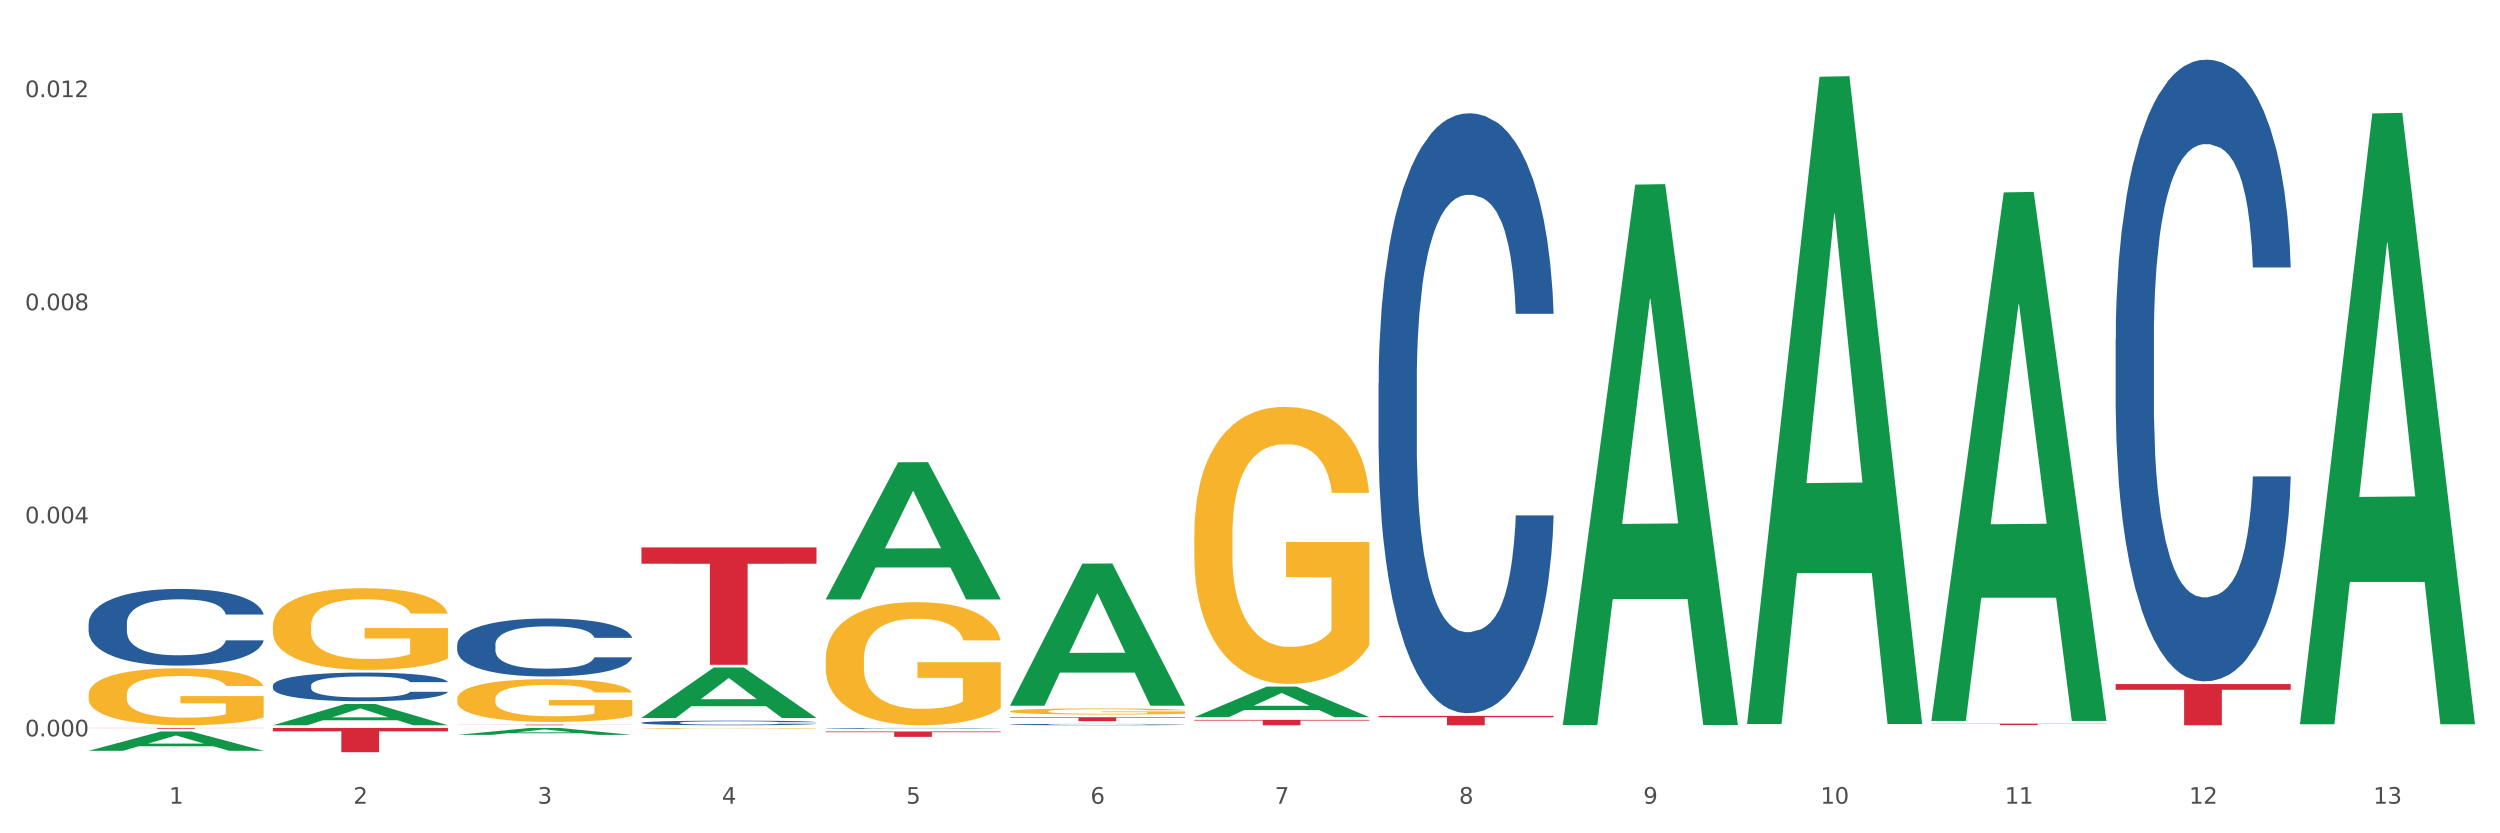
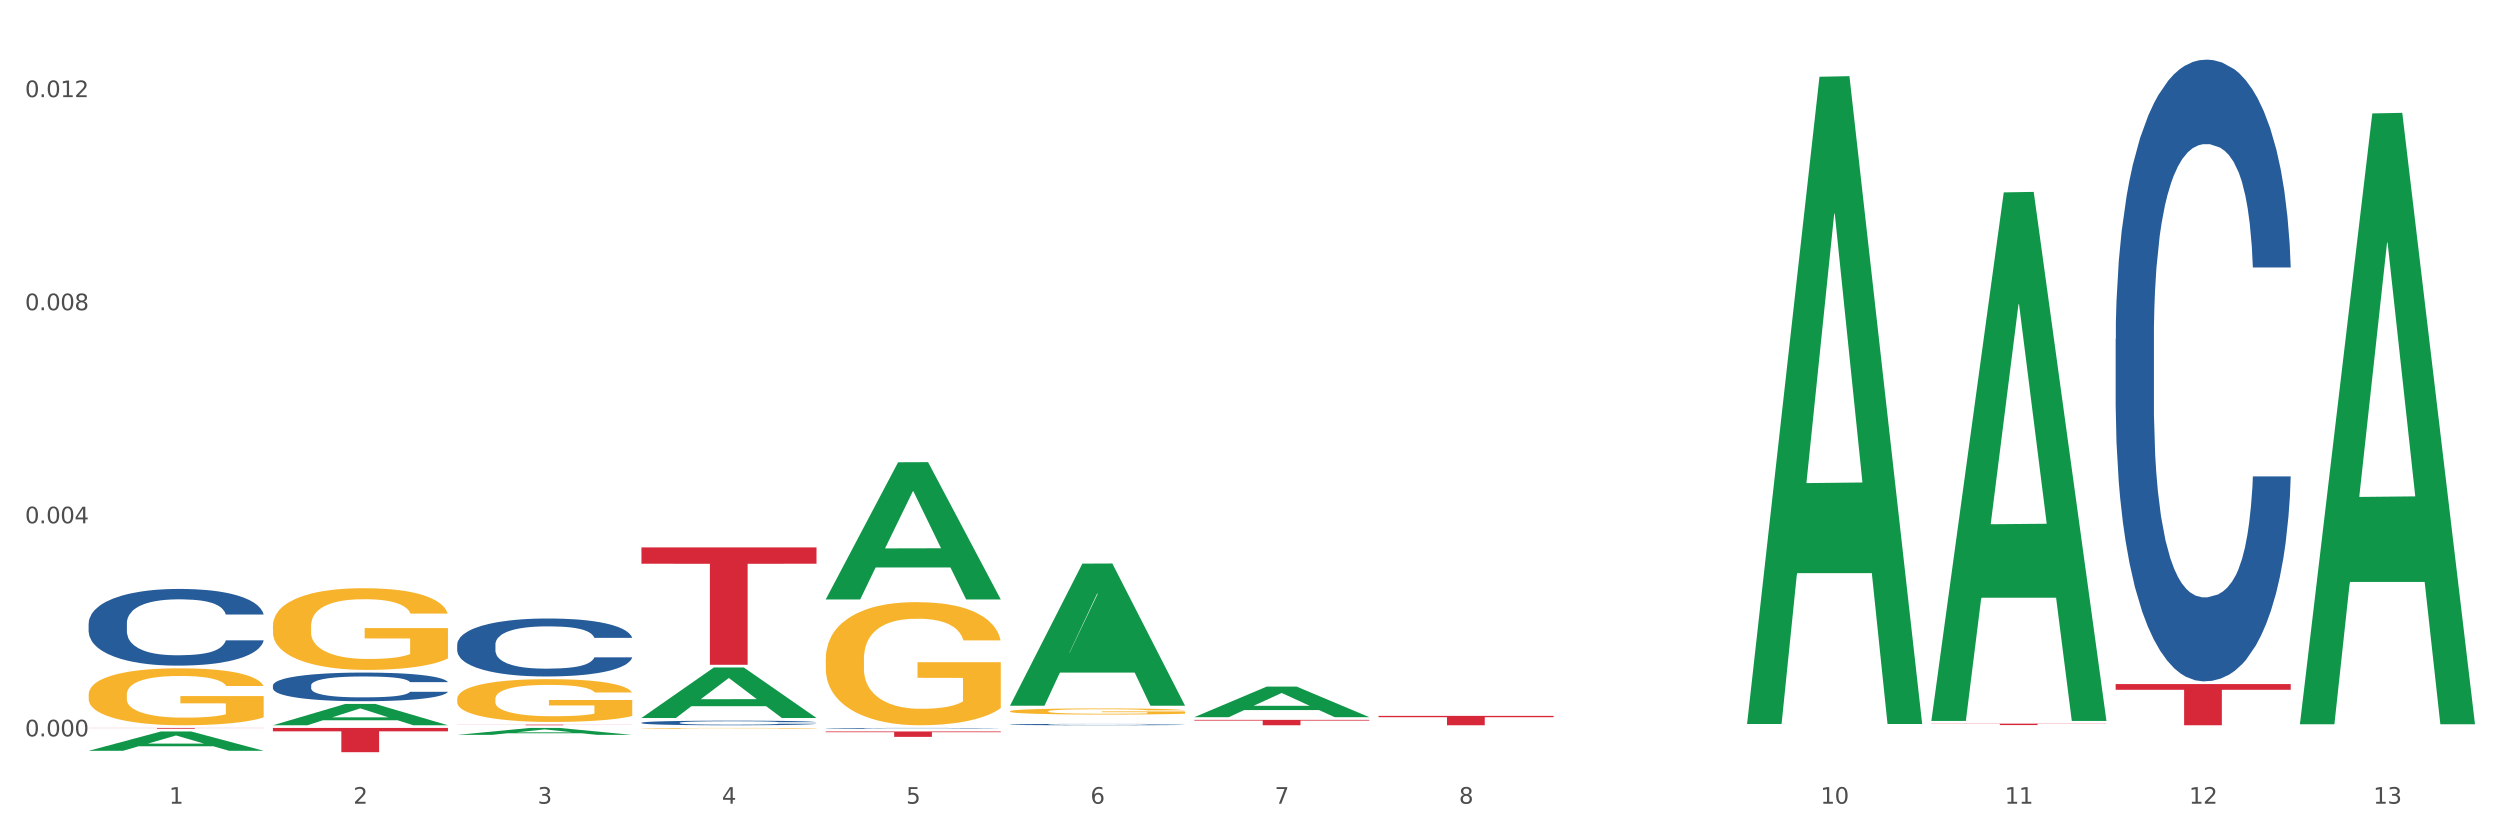
<svg xmlns="http://www.w3.org/2000/svg" xmlns:xlink="http://www.w3.org/1999/xlink" width="1080pt" height="360pt" viewBox="0 0 1080 360" version="1.1">
  <rect x="0" y="0" width="1080" height="360" fill="#333333" stroke="none" />
  <defs>
    <style type="text/css">*{stroke-linejoin: round; stroke-linecap: butt}</style>
  </defs>
  <g id="figure_1">
    <g id="patch_1">
      <path d="M 0 360  L 1080 360  L 1080 0  L 0 0  z " style="fill: #ffffff; stroke: #ffffff; stroke-linejoin: miter" />
    </g>
    <g id="axes_1">
      <g id="matplotlib.axis_1">
        <g id="xtick_1">
          <g id="text_1">
            <g style="fill: #4d4d4d" transform="translate(73.043 347.204) scale(0.096 -0.096)">
              <defs>
                <path id="DejaVuSans-31" d="M 794 531  L 1825 531  L 1825 4091  L 703 3866  L 703 4441  L 1819 4666  L 2450 4666  L 2450 531  L 3481 531  L 3481 0  L 794 0  L 794 531  z " transform="scale(0.016)" />
              </defs>
              <use xlink:href="#DejaVuSans-31" />
            </g>
          </g>
        </g>
        <g id="xtick_2">
          <g id="text_2">
            <g style="fill: #4d4d4d" transform="translate(152.65 347.204) scale(0.096 -0.096)">
              <defs>
                <path id="DejaVuSans-32" d="M 1228 531  L 3431 531  L 3431 0  L 469 0  L 469 531  Q 828 903 1448 1529  Q 2069 2156 2228 2338  Q 2531 2678 2651 2914  Q 2772 3150 2772 3378  Q 2772 3750 2511 3984  Q 2250 4219 1831 4219  Q 1534 4219 1204 4116  Q 875 4013 500 3803  L 500 4441  Q 881 4594 1212 4672  Q 1544 4750 1819 4750  Q 2544 4750 2975 4387  Q 3406 4025 3406 3419  Q 3406 3131 3298 2873  Q 3191 2616 2906 2266  Q 2828 2175 2409 1742  Q 1991 1309 1228 531  z " transform="scale(0.016)" />
              </defs>
              <use xlink:href="#DejaVuSans-32" />
            </g>
          </g>
        </g>
        <g id="xtick_3">
          <g id="text_3">
            <g style="fill: #4d4d4d" transform="translate(232.258 347.204) scale(0.096 -0.096)">
              <defs>
                <path id="DejaVuSans-33" d="M 2597 2516  Q 3050 2419 3304 2112  Q 3559 1806 3559 1356  Q 3559 666 3084 287  Q 2609 -91 1734 -91  Q 1441 -91 1130 -33  Q 819 25 488 141  L 488 750  Q 750 597 1062 519  Q 1375 441 1716 441  Q 2309 441 2620 675  Q 2931 909 2931 1356  Q 2931 1769 2642 2001  Q 2353 2234 1838 2234  L 1294 2234  L 1294 2753  L 1863 2753  Q 2328 2753 2575 2939  Q 2822 3125 2822 3475  Q 2822 3834 2567 4026  Q 2313 4219 1838 4219  Q 1578 4219 1281 4162  Q 984 4106 628 3988  L 628 4550  Q 988 4650 1302 4700  Q 1616 4750 1894 4750  Q 2613 4750 3031 4423  Q 3450 4097 3450 3541  Q 3450 3153 3228 2886  Q 3006 2619 2597 2516  z " transform="scale(0.016)" />
              </defs>
              <use xlink:href="#DejaVuSans-33" />
            </g>
          </g>
        </g>
        <g id="xtick_4">
          <g id="text_4">
            <g style="fill: #4d4d4d" transform="translate(311.865 347.204) scale(0.096 -0.096)">
              <defs>
                <path id="DejaVuSans-34" d="M 2419 4116  L 825 1625  L 2419 1625  L 2419 4116  z M 2253 4666  L 3047 4666  L 3047 1625  L 3713 1625  L 3713 1100  L 3047 1100  L 3047 0  L 2419 0  L 2419 1100  L 313 1100  L 313 1709  L 2253 4666  z " transform="scale(0.016)" />
              </defs>
              <use xlink:href="#DejaVuSans-34" />
            </g>
          </g>
        </g>
        <g id="xtick_5">
          <g id="text_5">
            <g style="fill: #4d4d4d" transform="translate(391.473 347.204) scale(0.096 -0.096)">
              <defs>
                <path id="DejaVuSans-35" d="M 691 4666  L 3169 4666  L 3169 4134  L 1269 4134  L 1269 2991  Q 1406 3038 1543 3061  Q 1681 3084 1819 3084  Q 2600 3084 3056 2656  Q 3513 2228 3513 1497  Q 3513 744 3044 326  Q 2575 -91 1722 -91  Q 1428 -91 1123 -41  Q 819 9 494 109  L 494 744  Q 775 591 1075 516  Q 1375 441 1709 441  Q 2250 441 2565 725  Q 2881 1009 2881 1497  Q 2881 1984 2565 2268  Q 2250 2553 1709 2553  Q 1456 2553 1204 2497  Q 953 2441 691 2322  L 691 4666  z " transform="scale(0.016)" />
              </defs>
              <use xlink:href="#DejaVuSans-35" />
            </g>
          </g>
        </g>
        <g id="xtick_6">
          <g id="text_6">
            <g style="fill: #4d4d4d" transform="translate(471.08 347.204) scale(0.096 -0.096)">
              <defs>
                <path id="DejaVuSans-36" d="M 2113 2584  Q 1688 2584 1439 2293  Q 1191 2003 1191 1497  Q 1191 994 1439 701  Q 1688 409 2113 409  Q 2538 409 2786 701  Q 3034 994 3034 1497  Q 3034 2003 2786 2293  Q 2538 2584 2113 2584  z M 3366 4563  L 3366 3988  Q 3128 4100 2886 4159  Q 2644 4219 2406 4219  Q 1781 4219 1451 3797  Q 1122 3375 1075 2522  Q 1259 2794 1537 2939  Q 1816 3084 2150 3084  Q 2853 3084 3261 2657  Q 3669 2231 3669 1497  Q 3669 778 3244 343  Q 2819 -91 2113 -91  Q 1303 -91 875 529  Q 447 1150 447 2328  Q 447 3434 972 4092  Q 1497 4750 2381 4750  Q 2619 4750 2861 4703  Q 3103 4656 3366 4563  z " transform="scale(0.016)" />
              </defs>
              <use xlink:href="#DejaVuSans-36" />
            </g>
          </g>
        </g>
        <g id="xtick_7">
          <g id="text_7">
            <g style="fill: #4d4d4d" transform="translate(550.688 347.204) scale(0.096 -0.096)">
              <defs>
                <path id="DejaVuSans-37" d="M 525 4666  L 3525 4666  L 3525 4397  L 1831 0  L 1172 0  L 2766 4134  L 525 4134  L 525 4666  z " transform="scale(0.016)" />
              </defs>
              <use xlink:href="#DejaVuSans-37" />
            </g>
          </g>
        </g>
        <g id="xtick_8">
          <g id="text_8">
            <g style="fill: #4d4d4d" transform="translate(630.295 347.204) scale(0.096 -0.096)">
              <defs>
                <path id="DejaVuSans-38" d="M 2034 2216  Q 1584 2216 1326 1975  Q 1069 1734 1069 1313  Q 1069 891 1326 650  Q 1584 409 2034 409  Q 2484 409 2743 651  Q 3003 894 3003 1313  Q 3003 1734 2745 1975  Q 2488 2216 2034 2216  z M 1403 2484  Q 997 2584 770 2862  Q 544 3141 544 3541  Q 544 4100 942 4425  Q 1341 4750 2034 4750  Q 2731 4750 3128 4425  Q 3525 4100 3525 3541  Q 3525 3141 3298 2862  Q 3072 2584 2669 2484  Q 3125 2378 3379 2068  Q 3634 1759 3634 1313  Q 3634 634 3220 271  Q 2806 -91 2034 -91  Q 1263 -91 848 271  Q 434 634 434 1313  Q 434 1759 690 2068  Q 947 2378 1403 2484  z M 1172 3481  Q 1172 3119 1398 2916  Q 1625 2713 2034 2713  Q 2441 2713 2670 2916  Q 2900 3119 2900 3481  Q 2900 3844 2670 4047  Q 2441 4250 2034 4250  Q 1625 4250 1398 4047  Q 1172 3844 1172 3481  z " transform="scale(0.016)" />
              </defs>
              <use xlink:href="#DejaVuSans-38" />
            </g>
          </g>
        </g>
        <g id="xtick_9">
          <g id="text_9">
            <g style="fill: #4d4d4d" transform="translate(709.902 347.204) scale(0.096 -0.096)">
              <defs>
-                 <path id="DejaVuSans-39" d="M 703 97  L 703 672  Q 941 559 1184 500  Q 1428 441 1663 441  Q 2288 441 2617 861  Q 2947 1281 2994 2138  Q 2813 1869 2534 1725  Q 2256 1581 1919 1581  Q 1219 1581 811 2004  Q 403 2428 403 3163  Q 403 3881 828 4315  Q 1253 4750 1959 4750  Q 2769 4750 3195 4129  Q 3622 3509 3622 2328  Q 3622 1225 3098 567  Q 2575 -91 1691 -91  Q 1453 -91 1209 -44  Q 966 3 703 97  z M 1959 2075  Q 2384 2075 2632 2365  Q 2881 2656 2881 3163  Q 2881 3666 2632 3958  Q 2384 4250 1959 4250  Q 1534 4250 1286 3958  Q 1038 3666 1038 3163  Q 1038 2656 1286 2365  Q 1534 2075 1959 2075  z " transform="scale(0.016)" />
-               </defs>
+                 </defs>
              <use xlink:href="#DejaVuSans-39" />
            </g>
          </g>
        </g>
        <g id="xtick_10">
          <g id="text_10">
            <g style="fill: #4d4d4d" transform="translate(786.456 347.204) scale(0.096 -0.096)">
              <defs>
                <path id="DejaVuSans-30" d="M 2034 4250  Q 1547 4250 1301 3770  Q 1056 3291 1056 2328  Q 1056 1369 1301 889  Q 1547 409 2034 409  Q 2525 409 2770 889  Q 3016 1369 3016 2328  Q 3016 3291 2770 3770  Q 2525 4250 2034 4250  z M 2034 4750  Q 2819 4750 3233 4129  Q 3647 3509 3647 2328  Q 3647 1150 3233 529  Q 2819 -91 2034 -91  Q 1250 -91 836 529  Q 422 1150 422 2328  Q 422 3509 836 4129  Q 1250 4750 2034 4750  z " transform="scale(0.016)" />
              </defs>
              <use xlink:href="#DejaVuSans-31" />
              <use xlink:href="#DejaVuSans-30" transform="translate(63.623 0)" />
            </g>
          </g>
        </g>
        <g id="xtick_11">
          <g id="text_11">
            <g style="fill: #4d4d4d" transform="translate(866.063 347.204) scale(0.096 -0.096)">
              <use xlink:href="#DejaVuSans-31" />
              <use xlink:href="#DejaVuSans-31" transform="translate(63.623 0)" />
            </g>
          </g>
        </g>
        <g id="xtick_12">
          <g id="text_12">
            <g style="fill: #4d4d4d" transform="translate(945.671 347.204) scale(0.096 -0.096)">
              <use xlink:href="#DejaVuSans-31" />
              <use xlink:href="#DejaVuSans-32" transform="translate(63.623 0)" />
            </g>
          </g>
        </g>
        <g id="xtick_13">
          <g id="text_13">
            <g style="fill: #4d4d4d" transform="translate(1025.278 347.204) scale(0.096 -0.096)">
              <use xlink:href="#DejaVuSans-31" />
              <use xlink:href="#DejaVuSans-33" transform="translate(63.623 0)" />
            </g>
          </g>
        </g>
        <g id="xtick_14" />
        <g id="xtick_15" />
        <g id="xtick_16" />
        <g id="xtick_17" />
        <g id="xtick_18" />
        <g id="xtick_19" />
        <g id="xtick_20" />
        <g id="xtick_21" />
        <g id="xtick_22" />
        <g id="xtick_23" />
        <g id="xtick_24" />
        <g id="xtick_25" />
      </g>
      <g id="matplotlib.axis_2">
        <g id="ytick_1">
          <g id="text_14">
            <g style="fill: #4d4d4d" transform="translate(10.8 318.121) scale(0.096 -0.096)">
              <defs>
                <path id="DejaVuSans-2e" d="M 684 794  L 1344 794  L 1344 0  L 684 0  L 684 794  z " transform="scale(0.016)" />
              </defs>
              <use xlink:href="#DejaVuSans-30" />
              <use xlink:href="#DejaVuSans-2e" transform="translate(63.623 0)" />
              <use xlink:href="#DejaVuSans-30" transform="translate(95.41 0)" />
              <use xlink:href="#DejaVuSans-30" transform="translate(159.033 0)" />
              <use xlink:href="#DejaVuSans-30" transform="translate(222.656 0)" />
            </g>
          </g>
        </g>
        <g id="ytick_2">
          <g id="text_15">
            <g style="fill: #4d4d4d" transform="translate(10.8 226.068) scale(0.096 -0.096)">
              <use xlink:href="#DejaVuSans-30" />
              <use xlink:href="#DejaVuSans-2e" transform="translate(63.623 0)" />
              <use xlink:href="#DejaVuSans-30" transform="translate(95.41 0)" />
              <use xlink:href="#DejaVuSans-30" transform="translate(159.033 0)" />
              <use xlink:href="#DejaVuSans-34" transform="translate(222.656 0)" />
            </g>
          </g>
        </g>
        <g id="ytick_3">
          <g id="text_16">
            <g style="fill: #4d4d4d" transform="translate(10.8 134.015) scale(0.096 -0.096)">
              <use xlink:href="#DejaVuSans-30" />
              <use xlink:href="#DejaVuSans-2e" transform="translate(63.623 0)" />
              <use xlink:href="#DejaVuSans-30" transform="translate(95.41 0)" />
              <use xlink:href="#DejaVuSans-30" transform="translate(159.033 0)" />
              <use xlink:href="#DejaVuSans-38" transform="translate(222.656 0)" />
            </g>
          </g>
        </g>
        <g id="ytick_4">
          <g id="text_17">
            <g style="fill: #4d4d4d" transform="translate(10.8 41.962) scale(0.096 -0.096)">
              <use xlink:href="#DejaVuSans-30" />
              <use xlink:href="#DejaVuSans-2e" transform="translate(63.623 0)" />
              <use xlink:href="#DejaVuSans-30" transform="translate(95.41 0)" />
              <use xlink:href="#DejaVuSans-31" transform="translate(159.033 0)" />
              <use xlink:href="#DejaVuSans-32" transform="translate(222.656 0)" />
            </g>
          </g>
        </g>
        <g id="ytick_5" />
        <g id="ytick_6" />
        <g id="ytick_7" />
      </g>
      <g id="PolyCollection_1">
        <path d="M 38.283 324.327  L 38.361 324.319  L 69.547 315.989  L 82.49 315.981  L 113.91 324.342  L 98.941 324.342  L 92.158 322.395  L 59.958 322.395  L 59.724 322.427  L 53.175 324.342  L 38.283 324.342  L 38.283 324.327  L 64.012 321.233  L 88.103 321.225  L 76.175 317.763  L 76.019 317.747  L 75.863 317.771  L 63.934 321.225  L 64.012 321.233  L 38.283 324.327  z " clip-path="url(#pcc5eeb06af)" style="fill: #109648" />
        <path d="M 38.283 314.474  L 113.91 314.474  L 113.91 314.523  L 84.161 314.523  L 84.161 314.826  L 67.853 314.826  L 67.853 314.523  L 38.283 314.523  L 38.283 314.474  L 38.283 314.474  z " clip-path="url(#pcc5eeb06af)" style="fill: #d62839" />
        <path d="M 117.89 270.418  L 117.98 270.386  L 117.98 269.226  L 118.158 268.226  L 119.051 265.809  L 120.391 263.811  L 121.373 262.748  L 122.355 261.877  L 123.516 261.007  L 124.944 260.105  L 127.534 258.784  L 129.141 258.107  L 131.105 257.398  L 134.677 256.366  L 137.266 255.786  L 139.945 255.303  L 144.32 254.723  L 147.177 254.465  L 150.213 254.272  L 153.874 254.143  L 156.642 254.11  L 162.713 254.207  L 167.892 254.497  L 170.392 254.723  L 173.606 255.11  L 175.303 255.367  L 178.071 255.883  L 180.928 256.56  L 182.892 257.14  L 185.839 258.236  L 188.071 259.331  L 190.125 260.685  L 191.196 261.62  L 192 262.49  L 192.714 263.489  L 193.428 265.068  L 177.356 265.068  L 176.731 263.94  L 175.749 262.877  L 174.321 261.845  L 173.071 261.201  L 170.928 260.395  L 168.963 259.879  L 166.91 259.493  L 164.41 259.17  L 162.445 259.009  L 159.677 258.88  L 154.231 258.912  L 150.57 259.17  L 148.07 259.493  L 146.463 259.783  L 145.034 260.105  L 143.427 260.556  L 141.552 261.233  L 140.213 261.845  L 138.873 262.619  L 137.802 263.392  L 136.82 264.295  L 136.016 265.261  L 135.391 266.261  L 134.855 267.485  L 134.409 269.516  L 134.409 273.931  L 134.587 274.93  L 135.034 276.251  L 135.57 277.25  L 136.462 278.443  L 137.266 279.248  L 138.784 280.409  L 140.48 281.376  L 141.82 281.988  L 143.159 282.504  L 145.481 283.213  L 148.07 283.793  L 150.302 284.147  L 153.338 284.469  L 155.392 284.598  L 157.177 284.663  L 161.552 284.663  L 164.678 284.566  L 168.16 284.341  L 170.838 284.051  L 173.071 283.696  L 175.571 283.116  L 177.178 282.568  L 177.178 275.832  L 157.534 275.8  L 157.534 271.32  L 193.518 271.32  L 193.518 284.469  L 192 285.146  L 190.303 285.759  L 188.517 286.306  L 185.839 286.983  L 182.624 287.628  L 179.767 288.079  L 176.731 288.466  L 173.16 288.82  L 168.517 289.143  L 165.66 289.271  L 162.088 289.368  L 157.892 289.4  L 154.231 289.336  L 150.659 289.175  L 146.909 288.885  L 143.248 288.466  L 140.48 288.047  L 137.712 287.531  L 134.766 286.854  L 132.444 286.21  L 130.659 285.63  L 128.694 284.888  L 126.551 283.922  L 124.944 283.051  L 123.516 282.149  L 121.998 280.989  L 120.926 279.99  L 119.855 278.733  L 119.23 277.798  L 118.516 276.348  L 117.98 274.318  L 117.89 270.418  z " clip-path="url(#pcc5eeb06af)" style="fill: #f7b32b" />
        <path d="M 277.105 314.628  L 277.195 314.627  L 277.195 314.616  L 277.373 314.607  L 278.266 314.584  L 279.606 314.565  L 280.588 314.555  L 281.57 314.547  L 282.731 314.539  L 284.159 314.53  L 286.749 314.518  L 288.356 314.511  L 290.32 314.505  L 293.892 314.495  L 296.481 314.489  L 299.16 314.485  L 303.535 314.479  L 306.392 314.477  L 309.428 314.475  L 313.089 314.474  L 315.857 314.474  L 321.928 314.475  L 327.107 314.477  L 329.607 314.479  L 332.821 314.483  L 334.518 314.486  L 337.286 314.49  L 340.143 314.497  L 342.107 314.502  L 345.054 314.513  L 347.286 314.523  L 349.34 314.536  L 350.411 314.545  L 351.215 314.553  L 351.929 314.562  L 352.643 314.577  L 336.571 314.577  L 335.946 314.567  L 334.964 314.556  L 333.536 314.547  L 332.286 314.541  L 330.143 314.533  L 328.178 314.528  L 326.125 314.524  L 323.625 314.521  L 321.66 314.52  L 318.892 314.519  L 313.446 314.519  L 309.785 314.521  L 307.285 314.524  L 305.678 314.527  L 304.249 314.53  L 302.642 314.535  L 300.767 314.541  L 299.428 314.547  L 298.088 314.554  L 297.017 314.561  L 296.035 314.57  L 295.231 314.579  L 294.606 314.588  L 294.07 314.6  L 293.624 314.619  L 293.624 314.661  L 293.802 314.67  L 294.249 314.683  L 294.785 314.692  L 295.677 314.704  L 296.481 314.711  L 297.999 314.722  L 299.695 314.731  L 301.035 314.737  L 302.374 314.742  L 304.696 314.749  L 307.285 314.754  L 309.517 314.757  L 312.553 314.76  L 314.607 314.762  L 316.392 314.762  L 320.767 314.762  L 323.892 314.761  L 327.375 314.759  L 330.053 314.756  L 332.286 314.753  L 334.786 314.748  L 336.393 314.742  L 336.393 314.679  L 316.749 314.679  L 316.749 314.636  L 352.733 314.636  L 352.733 314.76  L 351.215 314.767  L 349.518 314.773  L 347.732 314.778  L 345.054 314.784  L 341.839 314.79  L 338.982 314.795  L 335.946 314.798  L 332.375 314.802  L 327.732 314.805  L 324.875 314.806  L 321.303 314.807  L 317.107 314.807  L 313.446 314.806  L 309.874 314.805  L 306.124 314.802  L 302.463 314.798  L 299.695 314.794  L 296.927 314.789  L 293.981 314.783  L 291.659 314.777  L 289.874 314.771  L 287.909 314.764  L 285.766 314.755  L 284.159 314.747  L 282.731 314.739  L 281.213 314.728  L 280.141 314.718  L 279.07 314.706  L 278.445 314.697  L 277.73 314.684  L 277.195 314.665  L 277.105 314.628  z " clip-path="url(#pcc5eeb06af)" style="fill: #f7b32b" />
        <path d="M 356.713 284.704  L 356.802 284.656  L 356.802 282.907  L 356.981 281.401  L 357.874 277.757  L 359.213 274.745  L 360.195 273.142  L 361.177 271.83  L 362.338 270.518  L 363.767 269.158  L 366.356 267.166  L 367.963 266.146  L 369.928 265.077  L 373.499 263.523  L 376.089 262.648  L 378.767 261.919  L 383.142 261.045  L 385.999 260.656  L 389.035 260.365  L 392.696 260.17  L 395.464 260.122  L 401.536 260.268  L 406.714 260.705  L 409.214 261.045  L 412.429 261.628  L 414.125 262.017  L 416.893 262.794  L 419.75 263.814  L 421.715 264.689  L 424.661 266.34  L 426.893 267.992  L 428.947 270.033  L 430.019 271.441  L 430.822 272.753  L 431.536 274.259  L 432.251 276.64  L 416.179 276.64  L 415.554 274.939  L 414.572 273.336  L 413.143 271.781  L 411.893 270.81  L 409.75 269.595  L 407.786 268.818  L 405.732 268.235  L 403.232 267.749  L 401.268 267.506  L 398.5 267.312  L 393.053 267.361  L 389.392 267.749  L 386.892 268.235  L 385.285 268.672  L 383.857 269.158  L 382.249 269.838  L 380.374 270.858  L 379.035 271.781  L 377.696 272.947  L 376.624 274.113  L 375.642 275.474  L 374.838 276.931  L 374.213 278.437  L 373.678 280.283  L 373.231 283.344  L 373.231 290  L 373.41 291.506  L 373.856 293.497  L 374.392 295.004  L 375.285 296.801  L 376.089 298.016  L 377.606 299.765  L 379.303 301.222  L 380.642 302.145  L 381.982 302.922  L 384.303 303.991  L 386.892 304.866  L 389.125 305.4  L 392.16 305.886  L 394.214 306.08  L 396 306.177  L 400.375 306.177  L 403.5 306.032  L 406.982 305.691  L 409.661 305.254  L 411.893 304.72  L 414.393 303.845  L 416 303.019  L 416 292.866  L 396.357 292.817  L 396.357 286.064  L 432.34 286.064  L 432.34 305.886  L 430.822 306.906  L 429.126 307.829  L 427.34 308.655  L 424.661 309.675  L 421.447 310.647  L 418.59 311.327  L 415.554 311.91  L 411.982 312.444  L 407.339 312.93  L 404.482 313.124  L 400.911 313.27  L 396.714 313.319  L 393.053 313.222  L 389.482 312.979  L 385.732 312.541  L 382.071 311.91  L 379.303 311.278  L 376.535 310.501  L 373.588 309.481  L 371.267 308.509  L 369.481 307.635  L 367.517 306.517  L 365.374 305.06  L 363.767 303.748  L 362.338 302.388  L 360.82 300.639  L 359.749 299.133  L 358.677 297.238  L 358.052 295.829  L 357.338 293.643  L 356.802 290.583  L 356.713 284.704  z " clip-path="url(#pcc5eeb06af)" style="fill: #f7b32b" />
        <path d="M 436.32 307.264  L 436.41 307.262  L 436.41 307.175  L 436.588 307.1  L 437.481 306.92  L 438.821 306.77  L 439.803 306.691  L 440.785 306.626  L 441.946 306.561  L 443.374 306.493  L 445.964 306.394  L 447.571 306.344  L 449.535 306.291  L 453.107 306.214  L 455.696 306.17  L 458.375 306.134  L 462.75 306.091  L 465.607 306.071  L 468.643 306.057  L 472.304 306.047  L 475.072 306.045  L 481.143 306.052  L 486.322 306.074  L 488.822 306.091  L 492.036 306.12  L 493.733 306.139  L 496.501 306.177  L 499.358 306.228  L 501.322 306.271  L 504.269 306.353  L 506.501 306.435  L 508.555 306.537  L 509.626 306.606  L 510.43 306.672  L 511.144 306.746  L 511.858 306.864  L 495.786 306.864  L 495.161 306.78  L 494.179 306.7  L 492.751 306.623  L 491.501 306.575  L 489.358 306.515  L 487.393 306.476  L 485.34 306.447  L 482.84 306.423  L 480.875 306.411  L 478.107 306.402  L 472.661 306.404  L 469 306.423  L 466.5 306.447  L 464.893 306.469  L 463.464 306.493  L 461.857 306.527  L 459.982 306.578  L 458.643 306.623  L 457.303 306.681  L 456.232 306.739  L 455.25 306.806  L 454.446 306.879  L 453.821 306.953  L 453.285 307.045  L 452.839 307.197  L 452.839 307.527  L 453.017 307.602  L 453.464 307.7  L 454 307.775  L 454.892 307.864  L 455.696 307.925  L 457.214 308.011  L 458.91 308.084  L 460.25 308.129  L 461.589 308.168  L 463.911 308.221  L 466.5 308.264  L 468.732 308.291  L 471.768 308.315  L 473.822 308.325  L 475.607 308.329  L 479.982 308.329  L 483.107 308.322  L 486.59 308.305  L 489.268 308.284  L 491.501 308.257  L 494.001 308.214  L 495.608 308.173  L 495.608 307.669  L 475.964 307.667  L 475.964 307.332  L 511.948 307.332  L 511.948 308.315  L 510.43 308.366  L 508.733 308.411  L 506.947 308.452  L 504.269 308.503  L 501.054 308.551  L 498.197 308.585  L 495.161 308.614  L 491.59 308.64  L 486.947 308.664  L 484.09 308.674  L 480.518 308.681  L 476.322 308.684  L 472.661 308.679  L 469.089 308.667  L 465.339 308.645  L 461.678 308.614  L 458.91 308.582  L 456.142 308.544  L 453.196 308.493  L 450.874 308.445  L 449.089 308.402  L 447.124 308.346  L 444.981 308.274  L 443.374 308.209  L 441.946 308.141  L 440.428 308.055  L 439.356 307.98  L 438.285 307.886  L 437.66 307.816  L 436.945 307.708  L 436.41 307.556  L 436.32 307.264  z " clip-path="url(#pcc5eeb06af)" style="fill: #f7b32b" />
-         <path d="M 515.928 231.072  L 516.017 230.963  L 516.017 227.028  L 516.196 223.639  L 517.089 215.441  L 518.428 208.664  L 519.41 205.057  L 520.392 202.106  L 521.553 199.155  L 522.982 196.094  L 525.571 191.613  L 527.178 189.317  L 529.143 186.913  L 532.714 183.415  L 535.303 181.447  L 537.982 179.808  L 542.357 177.84  L 545.214 176.966  L 548.25 176.31  L 551.911 175.873  L 554.679 175.763  L 560.751 176.091  L 565.929 177.075  L 568.429 177.84  L 571.644 179.152  L 573.34 180.026  L 576.108 181.775  L 578.965 184.071  L 580.93 186.038  L 583.876 189.755  L 586.108 193.471  L 588.162 198.062  L 589.234 201.232  L 590.037 204.183  L 590.751 207.571  L 591.466 212.927  L 575.394 212.927  L 574.769 209.102  L 573.787 205.494  L 572.358 201.997  L 571.108 199.811  L 568.965 197.078  L 567.001 195.329  L 564.947 194.017  L 562.447 192.924  L 560.483 192.378  L 557.715 191.941  L 552.268 192.05  L 548.607 192.924  L 546.107 194.017  L 544.5 195.001  L 543.072 196.094  L 541.464 197.624  L 539.589 199.92  L 538.25 201.997  L 536.911 204.62  L 535.839 207.243  L 534.857 210.304  L 534.053 213.583  L 533.428 216.972  L 532.893 221.125  L 532.446 228.011  L 532.446 242.986  L 532.625 246.375  L 533.071 250.856  L 533.607 254.245  L 534.5 258.289  L 535.303 261.022  L 536.821 264.957  L 538.518 268.236  L 539.857 270.313  L 541.197 272.061  L 543.518 274.466  L 546.107 276.434  L 548.34 277.636  L 551.375 278.729  L 553.429 279.166  L 555.215 279.385  L 559.59 279.385  L 562.715 279.057  L 566.197 278.292  L 568.876 277.308  L 571.108 276.106  L 573.608 274.138  L 575.215 272.28  L 575.215 249.435  L 555.572 249.326  L 555.572 234.133  L 591.555 234.133  L 591.555 278.729  L 590.037 281.025  L 588.341 283.101  L 586.555 284.96  L 583.876 287.255  L 580.662 289.441  L 577.805 290.971  L 574.769 292.283  L 571.197 293.485  L 566.554 294.578  L 563.697 295.016  L 560.126 295.344  L 555.929 295.453  L 552.268 295.234  L 548.697 294.688  L 544.947 293.704  L 541.286 292.283  L 538.518 290.862  L 535.75 289.113  L 532.803 286.818  L 530.482 284.632  L 528.696 282.664  L 526.732 280.15  L 524.589 276.871  L 522.982 273.92  L 521.553 270.859  L 520.035 266.924  L 518.964 263.536  L 517.892 259.273  L 517.267 256.103  L 516.553 251.184  L 516.017 244.298  L 515.928 231.072  z " clip-path="url(#pcc5eeb06af)" style="fill: #f7b32b" />
        <path d="M 38.283 269.305  L 38.372 269.275  L 38.372 268.427  L 38.641 267.277  L 39.624 265.159  L 40.875 263.555  L 43.021 261.679  L 44.183 260.892  L 45.703 260.014  L 48.831 258.592  L 52.407 257.381  L 54.91 256.715  L 56.788 256.292  L 60.989 255.535  L 63.403 255.202  L 65.906 254.93  L 68.051 254.748  L 71.627 254.537  L 74.487 254.446  L 77.795 254.415  L 80.566 254.446  L 84.231 254.567  L 89.595 254.93  L 91.651 255.142  L 94.422 255.505  L 97.283 255.989  L 99.607 256.473  L 102.289 257.169  L 105.06 258.077  L 107.742 259.227  L 109.619 260.287  L 111.139 261.406  L 112.48 262.768  L 113.463 264.251  L 113.91 265.492  L 97.551 265.492  L 97.104 264.372  L 96.21 263.162  L 95.316 262.344  L 94.333 261.679  L 92.813 260.922  L 91.472 260.438  L 89.237 259.863  L 87.181 259.5  L 85.483 259.288  L 83.427 259.106  L 79.047 258.925  L 75.918 258.925  L 73.951 258.985  L 71.537 259.137  L 69.481 259.348  L 67.068 259.712  L 65.191 260.105  L 63.313 260.619  L 62.241 260.983  L 60.631 261.648  L 59.559 262.193  L 58.128 263.131  L 57.324 263.797  L 55.894 265.522  L 55.268 266.793  L 55 267.671  L 54.821 268.639  L 54.821 273.36  L 55.357 275.479  L 55.804 276.387  L 56.519 277.415  L 57.86 278.747  L 59.827 280.048  L 61.883 280.987  L 63.581 281.562  L 65.191 281.985  L 66.8 282.318  L 68.766 282.621  L 70.375 282.802  L 72.789 282.984  L 75.65 283.075  L 77.884 283.075  L 82.444 282.923  L 84.5 282.772  L 86.466 282.56  L 88.612 282.227  L 90.31 281.864  L 91.293 281.592  L 92.903 281.017  L 94.154 280.412  L 95.227 279.715  L 95.942 279.11  L 96.747 278.202  L 97.372 277.173  L 97.551 276.629  L 113.91 276.629  L 113.553 277.718  L 112.927 278.777  L 111.675 280.2  L 110.692 281.017  L 109.172 282.015  L 107.563 282.863  L 105.328 283.801  L 103.272 284.497  L 101.127 285.102  L 98.803 285.647  L 94.601 286.404  L 93.081 286.615  L 89.863 286.979  L 87.36 287.19  L 83.695 287.402  L 79.94 287.523  L 76.007 287.554  L 72.521 287.493  L 68.677 287.312  L 66.263 287.13  L 63.581 286.858  L 60.453 286.434  L 57.503 285.919  L 54.731 285.314  L 52.139 284.618  L 49.725 283.831  L 46.597 282.53  L 44.272 281.259  L 42.574 280.079  L 41.412 279.08  L 40.25 277.809  L 39.624 276.931  L 38.641 274.813  L 38.283 272.846  L 38.283 269.305  z " clip-path="url(#pcc5eeb06af)" style="fill: #255c99" />
        <path d="M 117.89 296.117  L 117.98 296.106  L 117.98 295.789  L 118.248 295.36  L 119.231 294.568  L 120.483 293.969  L 122.628 293.268  L 123.79 292.974  L 125.31 292.647  L 128.439 292.115  L 132.015 291.663  L 134.518 291.414  L 136.395 291.256  L 140.597 290.974  L 143.01 290.849  L 145.513 290.747  L 147.659 290.68  L 151.234 290.6  L 154.095 290.567  L 157.403 290.555  L 160.174 290.567  L 163.839 290.612  L 169.203 290.747  L 171.259 290.827  L 174.03 290.962  L 176.89 291.143  L 179.215 291.324  L 181.896 291.584  L 184.668 291.923  L 187.349 292.353  L 189.227 292.748  L 190.746 293.167  L 192.087 293.675  L 193.071 294.229  L 193.518 294.693  L 177.159 294.693  L 176.712 294.274  L 175.818 293.822  L 174.924 293.517  L 173.94 293.268  L 172.421 292.986  L 171.08 292.805  L 168.845 292.59  L 166.789 292.454  L 165.09 292.375  L 163.034 292.307  L 158.654 292.24  L 155.525 292.24  L 153.559 292.262  L 151.145 292.319  L 149.089 292.398  L 146.675 292.534  L 144.798 292.681  L 142.921 292.873  L 141.848 293.008  L 140.239 293.257  L 139.166 293.461  L 137.736 293.811  L 136.931 294.06  L 135.501 294.704  L 134.875 295.179  L 134.607 295.507  L 134.428 295.868  L 134.428 297.632  L 134.965 298.423  L 135.412 298.762  L 136.127 299.147  L 137.468 299.644  L 139.434 300.13  L 141.49 300.481  L 143.189 300.695  L 144.798 300.854  L 146.407 300.978  L 148.374 301.091  L 149.983 301.159  L 152.396 301.227  L 155.257 301.261  L 157.492 301.261  L 162.051 301.204  L 164.107 301.148  L 166.074 301.068  L 168.219 300.944  L 169.918 300.808  L 170.901 300.707  L 172.51 300.492  L 173.762 300.266  L 174.834 300.006  L 175.549 299.78  L 176.354 299.441  L 176.98 299.056  L 177.159 298.853  L 193.518 298.853  L 193.16 299.26  L 192.534 299.655  L 191.283 300.187  L 190.299 300.492  L 188.78 300.865  L 187.171 301.182  L 184.936 301.532  L 182.88 301.792  L 180.734 302.018  L 178.41 302.222  L 174.209 302.504  L 172.689 302.583  L 169.471 302.719  L 166.968 302.798  L 163.303 302.877  L 159.548 302.922  L 155.615 302.934  L 152.128 302.911  L 148.284 302.843  L 145.871 302.775  L 143.189 302.674  L 140.06 302.515  L 137.11 302.323  L 134.339 302.097  L 131.747 301.837  L 129.333 301.543  L 126.204 301.057  L 123.88 300.582  L 122.181 300.141  L 121.019 299.768  L 119.857 299.294  L 119.231 298.966  L 118.248 298.175  L 117.89 297.44  L 117.89 296.117  z " clip-path="url(#pcc5eeb06af)" style="fill: #255c99" />
        <path d="M 197.498 278.444  L 197.587 278.422  L 197.587 277.781  L 197.856 276.912  L 198.839 275.311  L 200.09 274.099  L 202.236 272.681  L 203.398 272.086  L 204.918 271.423  L 208.046 270.348  L 211.622 269.433  L 214.125 268.93  L 216.002 268.61  L 220.204 268.038  L 222.618 267.786  L 225.121 267.58  L 227.266 267.443  L 230.842 267.283  L 233.702 267.215  L 237.01 267.192  L 239.781 267.215  L 243.446 267.306  L 248.81 267.58  L 250.866 267.741  L 253.637 268.015  L 256.498 268.381  L 258.822 268.747  L 261.504 269.273  L 264.275 269.959  L 266.957 270.828  L 268.834 271.629  L 270.354 272.475  L 271.695 273.504  L 272.678 274.625  L 273.125 275.563  L 256.766 275.563  L 256.319 274.716  L 255.425 273.802  L 254.531 273.184  L 253.548 272.681  L 252.028 272.109  L 250.687 271.743  L 248.452 271.309  L 246.396 271.034  L 244.698 270.874  L 242.642 270.737  L 238.262 270.6  L 235.133 270.6  L 233.166 270.645  L 230.752 270.76  L 228.696 270.92  L 226.283 271.194  L 224.406 271.492  L 222.528 271.88  L 221.456 272.155  L 219.846 272.658  L 218.774 273.07  L 217.343 273.779  L 216.539 274.282  L 215.109 275.585  L 214.483 276.546  L 214.215 277.209  L 214.036 277.941  L 214.036 281.509  L 214.572 283.11  L 215.019 283.796  L 215.734 284.574  L 217.075 285.58  L 219.042 286.564  L 221.098 287.273  L 222.796 287.707  L 224.406 288.028  L 226.015 288.279  L 227.981 288.508  L 229.59 288.645  L 232.004 288.782  L 234.865 288.851  L 237.099 288.851  L 241.658 288.737  L 243.715 288.622  L 245.681 288.462  L 247.827 288.211  L 249.525 287.936  L 250.508 287.73  L 252.118 287.296  L 253.369 286.838  L 254.442 286.312  L 255.157 285.855  L 255.961 285.169  L 256.587 284.391  L 256.766 283.979  L 273.125 283.979  L 272.768 284.803  L 272.142 285.603  L 270.89 286.678  L 269.907 287.296  L 268.387 288.05  L 266.778 288.691  L 264.543 289.4  L 262.487 289.926  L 260.342 290.383  L 258.018 290.795  L 253.816 291.367  L 252.296 291.527  L 249.078 291.801  L 246.575 291.961  L 242.91 292.122  L 239.155 292.213  L 235.222 292.236  L 231.736 292.19  L 227.892 292.053  L 225.478 291.916  L 222.796 291.71  L 219.668 291.39  L 216.718 291.001  L 213.946 290.543  L 211.354 290.017  L 208.94 289.423  L 205.812 288.439  L 203.487 287.479  L 201.789 286.587  L 200.627 285.832  L 199.465 284.871  L 198.839 284.208  L 197.856 282.607  L 197.498 281.12  L 197.498 278.444  z " clip-path="url(#pcc5eeb06af)" style="fill: #255c99" />
        <path d="M 277.105 312.221  L 277.195 312.219  L 277.195 312.168  L 277.463 312.099  L 278.446 311.971  L 279.698 311.875  L 281.843 311.762  L 283.005 311.715  L 284.525 311.662  L 287.654 311.576  L 291.23 311.504  L 293.733 311.463  L 295.61 311.438  L 299.811 311.392  L 302.225 311.372  L 304.728 311.356  L 306.874 311.345  L 310.449 311.332  L 313.31 311.327  L 316.618 311.325  L 319.389 311.327  L 323.054 311.334  L 328.417 311.356  L 330.474 311.369  L 333.245 311.391  L 336.105 311.42  L 338.43 311.449  L 341.111 311.491  L 343.883 311.545  L 346.564 311.615  L 348.442 311.678  L 349.961 311.746  L 351.302 311.828  L 352.286 311.917  L 352.733 311.991  L 336.374 311.991  L 335.927 311.924  L 335.033 311.851  L 334.139 311.802  L 333.155 311.762  L 331.636 311.717  L 330.295 311.687  L 328.06 311.653  L 326.004 311.631  L 324.305 311.618  L 322.249 311.607  L 317.869 311.596  L 314.74 311.596  L 312.774 311.6  L 310.36 311.609  L 308.304 311.622  L 305.89 311.644  L 304.013 311.667  L 302.136 311.698  L 301.063 311.72  L 299.454 311.76  L 298.381 311.793  L 296.951 311.849  L 296.146 311.89  L 294.716 311.993  L 294.09 312.07  L 293.822 312.123  L 293.643 312.181  L 293.643 312.465  L 294.18 312.592  L 294.627 312.647  L 295.342 312.709  L 296.683 312.789  L 298.649 312.867  L 300.705 312.924  L 302.404 312.958  L 304.013 312.984  L 305.622 313.004  L 307.589 313.022  L 309.198 313.033  L 311.611 313.044  L 314.472 313.049  L 316.707 313.049  L 321.266 313.04  L 323.322 313.031  L 325.289 313.018  L 327.434 312.998  L 329.133 312.976  L 330.116 312.96  L 331.725 312.926  L 332.977 312.889  L 334.049 312.847  L 334.764 312.811  L 335.569 312.756  L 336.195 312.694  L 336.374 312.662  L 352.733 312.662  L 352.375 312.727  L 351.749 312.791  L 350.498 312.876  L 349.514 312.926  L 347.995 312.986  L 346.386 313.037  L 344.151 313.093  L 342.095 313.135  L 339.949 313.171  L 337.625 313.204  L 333.424 313.25  L 331.904 313.262  L 328.686 313.284  L 326.183 313.297  L 322.517 313.31  L 318.763 313.317  L 314.83 313.319  L 311.343 313.315  L 307.499 313.304  L 305.086 313.293  L 302.404 313.277  L 299.275 313.251  L 296.325 313.22  L 293.554 313.184  L 290.962 313.142  L 288.548 313.095  L 285.419 313.017  L 283.095 312.94  L 281.396 312.869  L 280.234 312.809  L 279.072 312.733  L 278.446 312.68  L 277.463 312.552  L 277.105 312.434  L 277.105 312.221  z " clip-path="url(#pcc5eeb06af)" style="fill: #255c99" />
        <path d="M 356.713 314.639  L 356.802 314.638  L 356.802 314.629  L 357.071 314.616  L 358.054 314.593  L 359.305 314.575  L 361.451 314.554  L 362.613 314.545  L 364.133 314.536  L 367.261 314.52  L 370.837 314.507  L 373.34 314.499  L 375.217 314.494  L 379.419 314.486  L 381.833 314.482  L 384.336 314.479  L 386.481 314.477  L 390.057 314.475  L 392.917 314.474  L 396.225 314.474  L 398.996 314.474  L 402.661 314.475  L 408.025 314.479  L 410.081 314.482  L 412.852 314.486  L 415.713 314.491  L 418.037 314.496  L 420.719 314.504  L 423.49 314.514  L 426.172 314.527  L 428.049 314.539  L 429.569 314.551  L 430.91 314.566  L 431.893 314.583  L 432.34 314.596  L 415.981 314.596  L 415.534 314.584  L 414.64 314.571  L 413.746 314.562  L 412.763 314.554  L 411.243 314.546  L 409.902 314.54  L 407.667 314.534  L 405.611 314.53  L 403.913 314.528  L 401.857 314.526  L 397.477 314.524  L 394.348 314.524  L 392.381 314.524  L 389.967 314.526  L 387.911 314.528  L 385.498 314.532  L 383.62 314.537  L 381.743 314.542  L 380.67 314.546  L 379.061 314.554  L 377.989 314.56  L 376.558 314.57  L 375.754 314.578  L 374.324 314.597  L 373.698 314.611  L 373.43 314.621  L 373.251 314.631  L 373.251 314.684  L 373.787 314.707  L 374.234 314.717  L 374.949 314.729  L 376.29 314.744  L 378.257 314.758  L 380.313 314.768  L 382.011 314.775  L 383.62 314.779  L 385.23 314.783  L 387.196 314.786  L 388.805 314.789  L 391.219 314.791  L 394.08 314.792  L 396.314 314.792  L 400.873 314.79  L 402.93 314.788  L 404.896 314.786  L 407.042 314.782  L 408.74 314.778  L 409.723 314.775  L 411.333 314.769  L 412.584 314.762  L 413.657 314.754  L 414.372 314.748  L 415.176 314.737  L 415.802 314.726  L 415.981 314.72  L 432.34 314.72  L 431.983 314.732  L 431.357 314.744  L 430.105 314.76  L 429.122 314.769  L 427.602 314.78  L 425.993 314.789  L 423.758 314.8  L 421.702 314.807  L 419.557 314.814  L 417.233 314.82  L 413.031 314.828  L 411.511 314.831  L 408.293 314.835  L 405.79 314.837  L 402.125 314.84  L 398.37 314.841  L 394.437 314.841  L 390.951 314.841  L 387.107 314.839  L 384.693 314.837  L 382.011 314.833  L 378.883 314.829  L 375.933 314.823  L 373.161 314.816  L 370.569 314.809  L 368.155 314.8  L 365.027 314.785  L 362.702 314.771  L 361.004 314.758  L 359.842 314.747  L 358.68 314.733  L 358.054 314.723  L 357.071 314.7  L 356.713 314.678  L 356.713 314.639  z " clip-path="url(#pcc5eeb06af)" style="fill: #255c99" />
        <path d="M 436.32 312.993  L 436.41 312.992  L 436.41 312.977  L 436.678 312.956  L 437.661 312.919  L 438.913 312.89  L 441.058 312.856  L 442.22 312.842  L 443.74 312.827  L 446.869 312.801  L 450.445 312.78  L 452.948 312.768  L 454.825 312.76  L 459.026 312.747  L 461.44 312.741  L 463.943 312.736  L 466.089 312.733  L 469.664 312.729  L 472.525 312.727  L 475.832 312.727  L 478.604 312.727  L 482.269 312.729  L 487.632 312.736  L 489.689 312.74  L 492.46 312.746  L 495.32 312.755  L 497.645 312.763  L 500.326 312.776  L 503.098 312.792  L 505.779 312.813  L 507.657 312.832  L 509.176 312.852  L 510.517 312.876  L 511.501 312.902  L 511.948 312.925  L 495.589 312.925  L 495.142 312.905  L 494.248 312.883  L 493.354 312.868  L 492.37 312.856  L 490.851 312.843  L 489.51 312.834  L 487.275 312.824  L 485.219 312.818  L 483.52 312.814  L 481.464 312.81  L 477.084 312.807  L 473.955 312.807  L 471.989 312.808  L 469.575 312.811  L 467.519 312.815  L 465.105 312.821  L 463.228 312.828  L 461.351 312.838  L 460.278 312.844  L 458.669 312.856  L 457.596 312.866  L 456.166 312.882  L 455.361 312.894  L 453.931 312.925  L 453.305 312.948  L 453.037 312.964  L 452.858 312.981  L 452.858 313.065  L 453.395 313.103  L 453.842 313.119  L 454.557 313.138  L 455.898 313.161  L 457.864 313.185  L 459.92 313.201  L 461.619 313.212  L 463.228 313.219  L 464.837 313.225  L 466.804 313.231  L 468.413 313.234  L 470.826 313.237  L 473.687 313.239  L 475.922 313.239  L 480.481 313.236  L 482.537 313.233  L 484.504 313.23  L 486.649 313.224  L 488.348 313.217  L 489.331 313.212  L 490.94 313.202  L 492.192 313.191  L 493.264 313.179  L 493.979 313.168  L 494.784 313.152  L 495.41 313.133  L 495.589 313.124  L 511.948 313.124  L 511.59 313.143  L 510.964 313.162  L 509.713 313.187  L 508.729 313.202  L 507.21 313.22  L 505.601 313.235  L 503.366 313.252  L 501.31 313.264  L 499.164 313.275  L 496.84 313.285  L 492.639 313.298  L 491.119 313.302  L 487.901 313.309  L 485.398 313.312  L 481.732 313.316  L 477.978 313.318  L 474.045 313.319  L 470.558 313.318  L 466.714 313.314  L 464.301 313.311  L 461.619 313.306  L 458.49 313.299  L 455.54 313.29  L 452.769 313.279  L 450.176 313.266  L 447.763 313.252  L 444.634 313.229  L 442.31 313.206  L 440.611 313.185  L 439.449 313.167  L 438.287 313.145  L 437.661 313.129  L 436.678 313.091  L 436.32 313.056  L 436.32 312.993  z " clip-path="url(#pcc5eeb06af)" style="fill: #255c99" />
-         <path d="M 595.535 165.383  L 595.625 165.146  L 595.625 158.519  L 595.893 149.524  L 596.876 132.956  L 598.128 120.412  L 600.273 105.737  L 601.435 99.583  L 602.955 92.719  L 606.084 81.595  L 609.66 72.127  L 612.163 66.92  L 614.04 63.607  L 618.241 57.689  L 620.655 55.086  L 623.158 52.956  L 625.304 51.536  L 628.879 49.879  L 631.74 49.169  L 635.047 48.932  L 637.819 49.169  L 641.484 50.115  L 646.847 52.956  L 648.904 54.612  L 651.675 57.453  L 654.535 61.24  L 656.86 65.027  L 659.541 70.471  L 662.313 77.571  L 664.994 86.565  L 666.872 94.849  L 668.391 103.607  L 669.732 114.258  L 670.716 125.856  L 671.163 135.56  L 654.803 135.56  L 654.357 126.802  L 653.463 117.335  L 652.569 110.944  L 651.585 105.737  L 650.066 99.82  L 648.725 96.033  L 646.49 91.536  L 644.434 88.696  L 642.735 87.039  L 640.679 85.619  L 636.299 84.199  L 633.17 84.199  L 631.204 84.672  L 628.79 85.855  L 626.734 87.512  L 624.32 90.352  L 622.443 93.429  L 620.566 97.453  L 619.493 100.293  L 617.884 105.5  L 616.811 109.761  L 615.381 117.098  L 614.576 122.305  L 613.146 135.797  L 612.52 145.737  L 612.252 152.601  L 612.073 160.175  L 612.073 197.099  L 612.61 213.667  L 613.057 220.768  L 613.772 228.815  L 615.113 239.229  L 617.079 249.407  L 619.135 256.744  L 620.834 261.241  L 622.443 264.555  L 624.052 267.158  L 626.019 269.525  L 627.628 270.945  L 630.041 272.366  L 632.902 273.076  L 635.137 273.076  L 639.696 271.892  L 641.752 270.709  L 643.719 269.052  L 645.864 266.448  L 647.563 263.608  L 648.546 261.478  L 650.155 256.981  L 651.407 252.247  L 652.479 246.803  L 653.194 242.069  L 653.999 234.969  L 654.625 226.921  L 654.803 222.661  L 671.163 222.661  L 670.805 231.182  L 670.179 239.466  L 668.928 250.59  L 667.944 256.981  L 666.425 264.792  L 664.816 271.419  L 662.581 278.756  L 660.525 284.2  L 658.379 288.934  L 656.055 293.194  L 651.853 299.111  L 650.334 300.768  L 647.116 303.608  L 644.613 305.265  L 640.947 306.922  L 637.193 307.869  L 633.26 308.105  L 629.773 307.632  L 625.929 306.212  L 623.516 304.792  L 620.834 302.662  L 617.705 299.348  L 614.755 295.324  L 611.984 290.591  L 609.391 285.147  L 606.978 278.993  L 603.849 268.815  L 601.525 258.874  L 599.826 249.643  L 598.664 241.833  L 597.502 231.892  L 596.876 225.028  L 595.893 208.46  L 595.535 193.075  L 595.535 165.383  z " clip-path="url(#pcc5eeb06af)" style="fill: #255c99" />
        <path d="M 38.283 300.081  L 38.372 300.058  L 38.372 299.249  L 38.551 298.553  L 39.444 296.867  L 40.783 295.474  L 41.765 294.732  L 42.747 294.125  L 43.908 293.518  L 45.337 292.889  L 47.926 291.967  L 49.533 291.495  L 51.498 291.001  L 55.069 290.282  L 57.659 289.877  L 60.337 289.54  L 64.712 289.136  L 67.57 288.956  L 70.605 288.821  L 74.266 288.731  L 77.034 288.708  L 83.106 288.776  L 88.284 288.978  L 90.784 289.136  L 93.999 289.405  L 95.695 289.585  L 98.463 289.945  L 101.32 290.417  L 103.285 290.821  L 106.231 291.585  L 108.464 292.349  L 110.517 293.293  L 111.589 293.945  L 112.392 294.552  L 113.107 295.249  L 113.821 296.35  L 97.749 296.35  L 97.124 295.563  L 96.142 294.822  L 94.713 294.103  L 93.463 293.653  L 91.32 293.091  L 89.356 292.732  L 87.302 292.462  L 84.802 292.237  L 82.838 292.125  L 80.07 292.035  L 74.623 292.057  L 70.962 292.237  L 68.462 292.462  L 66.855 292.664  L 65.427 292.889  L 63.819 293.204  L 61.944 293.675  L 60.605 294.103  L 59.266 294.642  L 58.194 295.181  L 57.212 295.811  L 56.409 296.485  L 55.783 297.182  L 55.248 298.036  L 54.801 299.452  L 54.801 302.531  L 54.98 303.227  L 55.426 304.149  L 55.962 304.846  L 56.855 305.677  L 57.659 306.239  L 59.176 307.048  L 60.873 307.722  L 62.212 308.149  L 63.552 308.509  L 65.873 309.004  L 68.462 309.408  L 70.695 309.655  L 73.73 309.88  L 75.784 309.97  L 77.57 310.015  L 81.945 310.015  L 85.07 309.948  L 88.552 309.79  L 91.231 309.588  L 93.463 309.341  L 95.963 308.936  L 97.57 308.554  L 97.57 303.857  L 77.927 303.834  L 77.927 300.71  L 113.91 300.71  L 113.91 309.88  L 112.392 310.352  L 110.696 310.779  L 108.91 311.161  L 106.231 311.633  L 103.017 312.083  L 100.16 312.397  L 97.124 312.667  L 93.552 312.914  L 88.909 313.139  L 86.052 313.229  L 82.481 313.296  L 78.284 313.319  L 74.623 313.274  L 71.052 313.161  L 67.302 312.959  L 63.641 312.667  L 60.873 312.375  L 58.105 312.015  L 55.158 311.543  L 52.837 311.094  L 51.051 310.689  L 49.087 310.172  L 46.944 309.498  L 45.337 308.891  L 43.908 308.262  L 42.39 307.453  L 41.319 306.756  L 40.247 305.88  L 39.622 305.228  L 38.908 304.216  L 38.372 302.8  L 38.283 300.081  z " clip-path="url(#pcc5eeb06af)" style="fill: #f7b32b" />
        <path d="M 913.965 146.444  L 914.055 146.198  L 914.055 139.33  L 914.323 130.009  L 915.306 112.839  L 916.558 99.838  L 918.703 84.63  L 919.865 78.252  L 921.385 71.139  L 924.514 59.61  L 928.09 49.798  L 930.593 44.402  L 932.47 40.968  L 936.671 34.835  L 939.085 32.137  L 941.588 29.929  L 943.734 28.458  L 947.309 26.741  L 950.17 26.005  L 953.477 25.759  L 956.249 26.005  L 959.914 26.986  L 965.277 29.929  L 967.333 31.647  L 970.105 34.59  L 972.965 38.515  L 975.29 42.439  L 977.971 48.081  L 980.743 55.44  L 983.424 64.761  L 985.302 73.346  L 986.821 82.422  L 988.162 93.46  L 989.146 105.48  L 989.593 115.537  L 973.233 115.537  L 972.786 106.461  L 971.893 96.649  L 970.999 90.026  L 970.015 84.63  L 968.496 78.497  L 967.155 74.573  L 964.92 69.912  L 962.864 66.969  L 961.165 65.252  L 959.109 63.78  L 954.729 62.308  L 951.6 62.308  L 949.634 62.799  L 947.22 64.025  L 945.164 65.742  L 942.75 68.686  L 940.873 71.875  L 938.996 76.045  L 937.923 78.988  L 936.314 84.385  L 935.241 88.8  L 933.811 96.404  L 933.006 101.8  L 931.576 115.782  L 930.95 126.084  L 930.682 133.198  L 930.503 141.047  L 930.503 179.313  L 931.04 196.483  L 931.487 203.842  L 932.202 212.182  L 933.543 222.975  L 935.509 233.523  L 937.565 241.127  L 939.264 245.787  L 940.873 249.221  L 942.482 251.92  L 944.449 254.373  L 946.058 255.844  L 948.471 257.316  L 951.332 258.052  L 953.567 258.052  L 958.126 256.825  L 960.182 255.599  L 962.149 253.882  L 964.294 251.184  L 965.993 248.24  L 966.976 246.033  L 968.585 241.372  L 969.836 236.466  L 970.909 230.824  L 971.624 225.919  L 972.429 218.56  L 973.055 210.22  L 973.233 205.805  L 989.593 205.805  L 989.235 214.635  L 988.609 223.22  L 987.358 234.749  L 986.374 241.372  L 984.855 249.467  L 983.246 256.335  L 981.011 263.939  L 978.955 269.581  L 976.809 274.487  L 974.485 278.902  L 970.283 285.034  L 968.764 286.751  L 965.546 289.695  L 963.043 291.412  L 959.377 293.129  L 955.623 294.11  L 951.69 294.355  L 948.203 293.865  L 944.359 292.393  L 941.946 290.921  L 939.264 288.714  L 936.135 285.279  L 933.185 281.109  L 930.414 276.204  L 927.821 270.562  L 925.408 264.184  L 922.279 253.637  L 919.955 243.334  L 918.256 233.768  L 917.094 225.673  L 915.932 215.371  L 915.306 208.257  L 914.323 191.087  L 913.965 175.143  L 913.965 146.444  z " clip-path="url(#pcc5eeb06af)" style="fill: #255c99" />
        <path d="M 117.89 314.474  L 193.518 314.474  L 193.518 315.929  L 163.769 315.939  L 163.769 324.95  L 147.46 324.95  L 147.46 315.939  L 117.89 315.929  L 117.89 314.483  L 117.89 314.474  z " clip-path="url(#pcc5eeb06af)" style="fill: #d62839" />
        <path d="M 197.498 313.037  L 273.125 313.037  L 273.125 313.076  L 243.376 313.077  L 243.376 313.319  L 227.068 313.319  L 227.068 313.077  L 197.498 313.076  L 197.498 313.037  L 197.498 313.037  z " clip-path="url(#pcc5eeb06af)" style="fill: #d62839" />
        <path d="M 197.498 301.936  L 197.587 301.919  L 197.587 301.311  L 197.766 300.787  L 198.659 299.521  L 199.998 298.474  L 200.98 297.917  L 201.962 297.461  L 203.123 297.005  L 204.552 296.532  L 207.141 295.839  L 208.748 295.485  L 210.713 295.113  L 214.284 294.573  L 216.874 294.269  L 219.552 294.016  L 223.927 293.712  L 226.785 293.577  L 229.82 293.475  L 233.481 293.408  L 236.249 293.391  L 242.321 293.441  L 247.499 293.593  L 249.999 293.712  L 253.214 293.914  L 254.91 294.049  L 257.678 294.32  L 260.535 294.674  L 262.5 294.978  L 265.446 295.552  L 267.679 296.127  L 269.732 296.836  L 270.804 297.326  L 271.607 297.781  L 272.322 298.305  L 273.036 299.132  L 256.964 299.132  L 256.339 298.541  L 255.357 297.984  L 253.928 297.444  L 252.678 297.106  L 250.535 296.684  L 248.571 296.414  L 246.517 296.211  L 244.017 296.042  L 242.053 295.958  L 239.285 295.89  L 233.838 295.907  L 230.177 296.042  L 227.677 296.211  L 226.07 296.363  L 224.642 296.532  L 223.034 296.768  L 221.159 297.123  L 219.82 297.444  L 218.481 297.849  L 217.409 298.254  L 216.427 298.727  L 215.623 299.234  L 214.998 299.757  L 214.463 300.399  L 214.016 301.463  L 214.016 303.776  L 214.195 304.3  L 214.641 304.992  L 215.177 305.516  L 216.07 306.141  L 216.874 306.563  L 218.391 307.171  L 220.088 307.677  L 221.427 307.998  L 222.767 308.268  L 225.088 308.64  L 227.677 308.944  L 229.91 309.13  L 232.945 309.299  L 234.999 309.366  L 236.785 309.4  L 241.16 309.4  L 244.285 309.349  L 247.767 309.231  L 250.446 309.079  L 252.678 308.893  L 255.178 308.589  L 256.785 308.302  L 256.785 304.773  L 237.142 304.756  L 237.142 302.409  L 273.125 302.409  L 273.125 309.299  L 271.607 309.653  L 269.911 309.974  L 268.125 310.261  L 265.446 310.616  L 262.232 310.954  L 259.375 311.19  L 256.339 311.393  L 252.767 311.578  L 248.124 311.747  L 245.267 311.815  L 241.696 311.865  L 237.499 311.882  L 233.838 311.849  L 230.267 311.764  L 226.517 311.612  L 222.856 311.393  L 220.088 311.173  L 217.32 310.903  L 214.373 310.548  L 212.052 310.211  L 210.266 309.907  L 208.302 309.518  L 206.159 309.012  L 204.552 308.556  L 203.123 308.083  L 201.605 307.475  L 200.534 306.951  L 199.462 306.293  L 198.837 305.803  L 198.123 305.043  L 197.587 303.979  L 197.498 301.936  z " clip-path="url(#pcc5eeb06af)" style="fill: #f7b32b" />
        <path d="M 356.713 315.996  L 432.34 315.996  L 432.34 316.32  L 402.591 316.322  L 402.591 318.326  L 386.283 318.326  L 386.283 316.322  L 356.713 316.32  L 356.713 315.998  L 356.713 315.996  z " clip-path="url(#pcc5eeb06af)" style="fill: #d62839" />
        <path d="M 117.89 313.301  L 117.968 313.293  L 149.155 304.097  L 162.097 304.089  L 193.518 313.319  L 178.548 313.319  L 171.765 311.169  L 139.565 311.169  L 139.331 311.204  L 132.782 313.319  L 117.89 313.319  L 117.89 313.301  L 143.619 309.887  L 167.711 309.878  L 155.782 306.056  L 155.626 306.039  L 155.47 306.065  L 143.541 309.878  L 143.619 309.887  L 117.89 313.301  z " clip-path="url(#pcc5eeb06af)" style="fill: #109648" />
        <path d="M 197.498 317.471  L 197.576 317.468  L 228.762 314.476  L 241.705 314.474  L 273.125 317.476  L 258.156 317.476  L 251.373 316.777  L 219.173 316.777  L 218.939 316.788  L 212.39 317.476  L 197.498 317.476  L 197.498 317.471  L 223.227 316.36  L 247.318 316.357  L 235.39 315.114  L 235.234 315.108  L 235.078 315.116  L 223.149 316.357  L 223.227 316.36  L 197.498 317.471  z " clip-path="url(#pcc5eeb06af)" style="fill: #109648" />
        <path d="M 277.105 310.129  L 277.183 310.109  L 308.37 288.357  L 321.312 288.337  L 352.733 310.17  L 337.763 310.17  L 330.98 305.086  L 298.78 305.086  L 298.546 305.168  L 291.997 310.17  L 277.105 310.17  L 277.105 310.129  L 302.834 302.052  L 326.926 302.031  L 314.997 292.991  L 314.841 292.95  L 314.685 293.011  L 302.756 302.031  L 302.834 302.052  L 277.105 310.129  z " clip-path="url(#pcc5eeb06af)" style="fill: #109648" />
        <path d="M 356.713 258.856  L 356.791 258.8  L 387.977 199.695  L 400.92 199.639  L 432.34 258.967  L 417.371 258.967  L 410.588 245.152  L 378.388 245.152  L 378.154 245.374  L 371.604 258.967  L 356.713 258.967  L 356.713 258.856  L 382.442 236.907  L 406.533 236.851  L 394.604 212.284  L 394.449 212.173  L 394.293 212.34  L 382.364 236.851  L 382.442 236.907  L 356.713 258.856  z " clip-path="url(#pcc5eeb06af)" style="fill: #109648" />
        <path d="M 277.105 236.478  L 352.733 236.478  L 352.733 243.524  L 322.984 243.572  L 322.984 287.182  L 306.675 287.182  L 306.675 243.572  L 277.105 243.524  L 277.105 236.525  L 277.105 236.478  z " clip-path="url(#pcc5eeb06af)" style="fill: #d62839" />
        <path d="M 515.928 309.799  L 516.006 309.787  L 547.192 296.62  L 560.135 296.608  L 591.555 309.824  L 576.586 309.824  L 569.803 306.746  L 537.603 306.746  L 537.369 306.796  L 530.819 309.824  L 515.928 309.824  L 515.928 309.799  L 541.657 304.91  L 565.748 304.897  L 553.819 299.425  L 553.664 299.4  L 553.508 299.437  L 541.579 304.897  L 541.657 304.91  L 515.928 309.799  z " clip-path="url(#pcc5eeb06af)" style="fill: #109648" />
-         <path d="M 675.143 312.788  L 675.221 312.568  L 706.407 79.757  L 719.35 79.538  L 750.77 313.227  L 735.801 313.227  L 729.017 258.809  L 696.817 258.809  L 696.584 259.687  L 690.034 313.227  L 675.143 313.227  L 675.143 312.788  L 700.872 226.334  L 724.963 226.114  L 713.034 129.347  L 712.879 128.909  L 712.723 129.567  L 700.794 226.114  L 700.872 226.334  L 675.143 312.788  z " clip-path="url(#pcc5eeb06af)" style="fill: #109648" />
        <path d="M 754.75 312.233  L 754.828 311.97  L 786.015 33.158  L 798.957 32.896  L 830.378 312.758  L 815.408 312.758  L 808.625 247.588  L 776.425 247.588  L 776.191 248.64  L 769.642 312.758  L 754.75 312.758  L 754.75 312.233  L 780.479 208.697  L 804.571 208.434  L 792.642 92.547  L 792.486 92.022  L 792.33 92.81  L 780.401 208.434  L 780.479 208.697  L 754.75 312.233  z " clip-path="url(#pcc5eeb06af)" style="fill: #109648" />
-         <path d="M 436.32 304.775  L 436.398 304.717  L 467.585 243.482  L 480.527 243.425  L 511.948 304.89  L 496.978 304.89  L 490.195 290.577  L 457.995 290.577  L 457.761 290.808  L 451.212 304.89  L 436.32 304.89  L 436.32 304.775  L 462.049 282.035  L 486.141 281.978  L 474.212 256.526  L 474.056 256.41  L 473.9 256.583  L 461.971 281.978  L 462.049 282.035  L 436.32 304.775  z " clip-path="url(#pcc5eeb06af)" style="fill: #109648" />
+         <path d="M 436.32 304.775  L 436.398 304.717  L 467.585 243.482  L 480.527 243.425  L 511.948 304.89  L 496.978 304.89  L 490.195 290.577  L 457.995 290.577  L 457.761 290.808  L 451.212 304.89  L 436.32 304.89  L 436.32 304.775  L 462.049 282.035  L 474.212 256.526  L 474.056 256.41  L 473.9 256.583  L 461.971 281.978  L 462.049 282.035  L 436.32 304.775  z " clip-path="url(#pcc5eeb06af)" style="fill: #109648" />
        <path d="M 993.573 312.401  L 993.651 312.153  L 1024.837 48.994  L 1037.78 48.746  L 1069.2 312.897  L 1054.231 312.897  L 1047.447 251.386  L 1015.247 251.386  L 1015.014 252.378  L 1008.464 312.897  L 993.573 312.897  L 993.573 312.401  L 1019.302 214.677  L 1043.393 214.429  L 1031.464 105.048  L 1031.308 104.552  L 1031.153 105.296  L 1019.224 214.429  L 1019.302 214.677  L 993.573 312.401  z " clip-path="url(#pcc5eeb06af)" style="fill: #109648" />
        <path d="M 913.965 295.51  L 989.593 295.51  L 989.593 297.985  L 959.843 298.002  L 959.843 313.319  L 943.535 313.319  L 943.535 298.002  L 913.965 297.985  L 913.965 295.527  L 913.965 295.51  z " clip-path="url(#pcc5eeb06af)" style="fill: #d62839" />
        <path d="M 834.358 312.612  L 909.985 312.612  L 909.985 312.698  L 880.236 312.699  L 880.236 313.236  L 863.928 313.236  L 863.928 312.699  L 834.358 312.698  L 834.358 312.612  L 834.358 312.612  z " clip-path="url(#pcc5eeb06af)" style="fill: #d62839" />
        <path d="M 595.535 309.26  L 671.163 309.26  L 671.163 309.824  L 641.413 309.828  L 641.413 313.319  L 625.105 313.319  L 625.105 309.828  L 595.535 309.824  L 595.535 309.264  L 595.535 309.26  z " clip-path="url(#pcc5eeb06af)" style="fill: #d62839" />
        <path d="M 515.928 310.979  L 591.555 310.979  L 591.555 311.304  L 561.806 311.306  L 561.806 313.319  L 545.498 313.319  L 545.498 311.306  L 515.928 311.304  L 515.928 310.981  L 515.928 310.979  z " clip-path="url(#pcc5eeb06af)" style="fill: #d62839" />
-         <path d="M 436.32 309.839  L 511.948 309.839  L 511.948 310.079  L 482.199 310.081  L 482.199 311.572  L 465.89 311.572  L 465.89 310.081  L 436.32 310.079  L 436.32 309.84  L 436.32 309.839  z " clip-path="url(#pcc5eeb06af)" style="fill: #d62839" />
        <path d="M 834.358 311.027  L 834.436 310.813  L 865.622 83.109  L 878.565 82.894  L 909.985 311.457  L 895.016 311.457  L 888.232 258.233  L 856.032 258.233  L 855.799 259.091  L 849.249 311.457  L 834.358 311.457  L 834.358 311.027  L 860.087 226.47  L 884.178 226.255  L 872.249 131.611  L 872.093 131.182  L 871.938 131.826  L 860.009 226.255  L 860.087 226.47  L 834.358 311.027  z " clip-path="url(#pcc5eeb06af)" style="fill: #109648" />
      </g>
    </g>
  </g>
  <defs>
    <clipPath id="pcc5eeb06af">
      <rect x="38.283" y="10.8" width="1030.917" height="329.109" />
    </clipPath>
  </defs>
</svg>